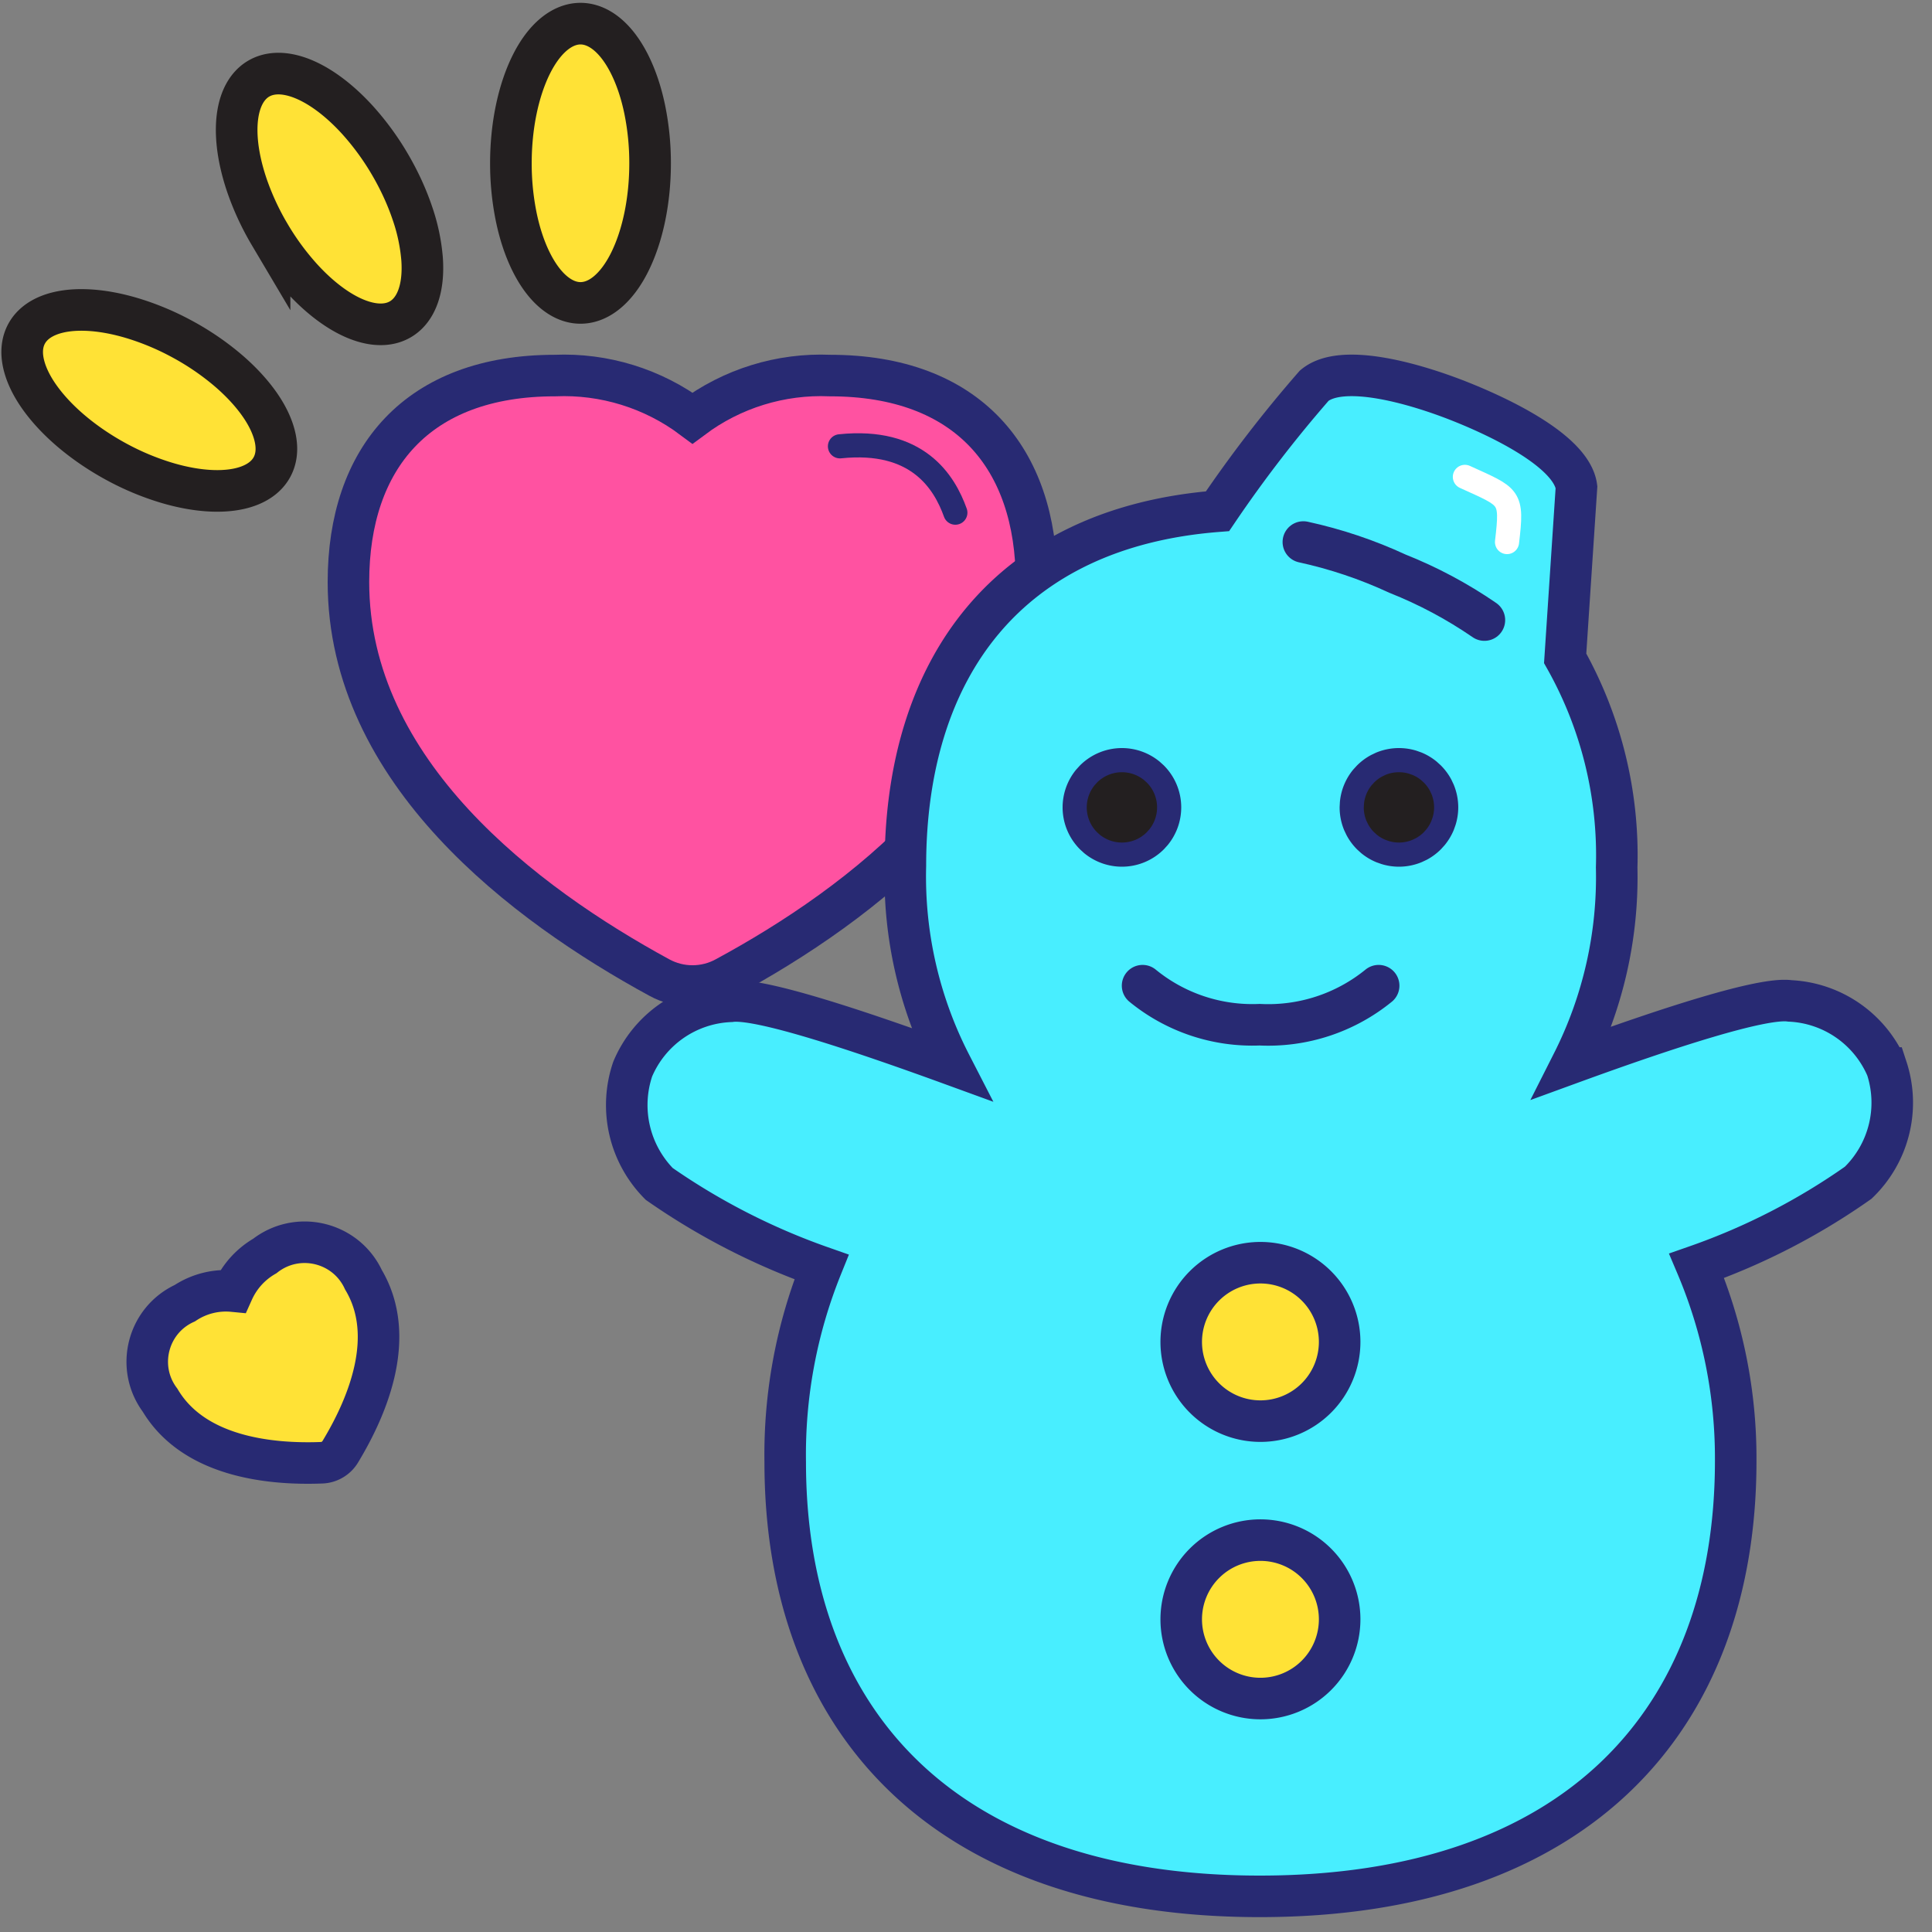
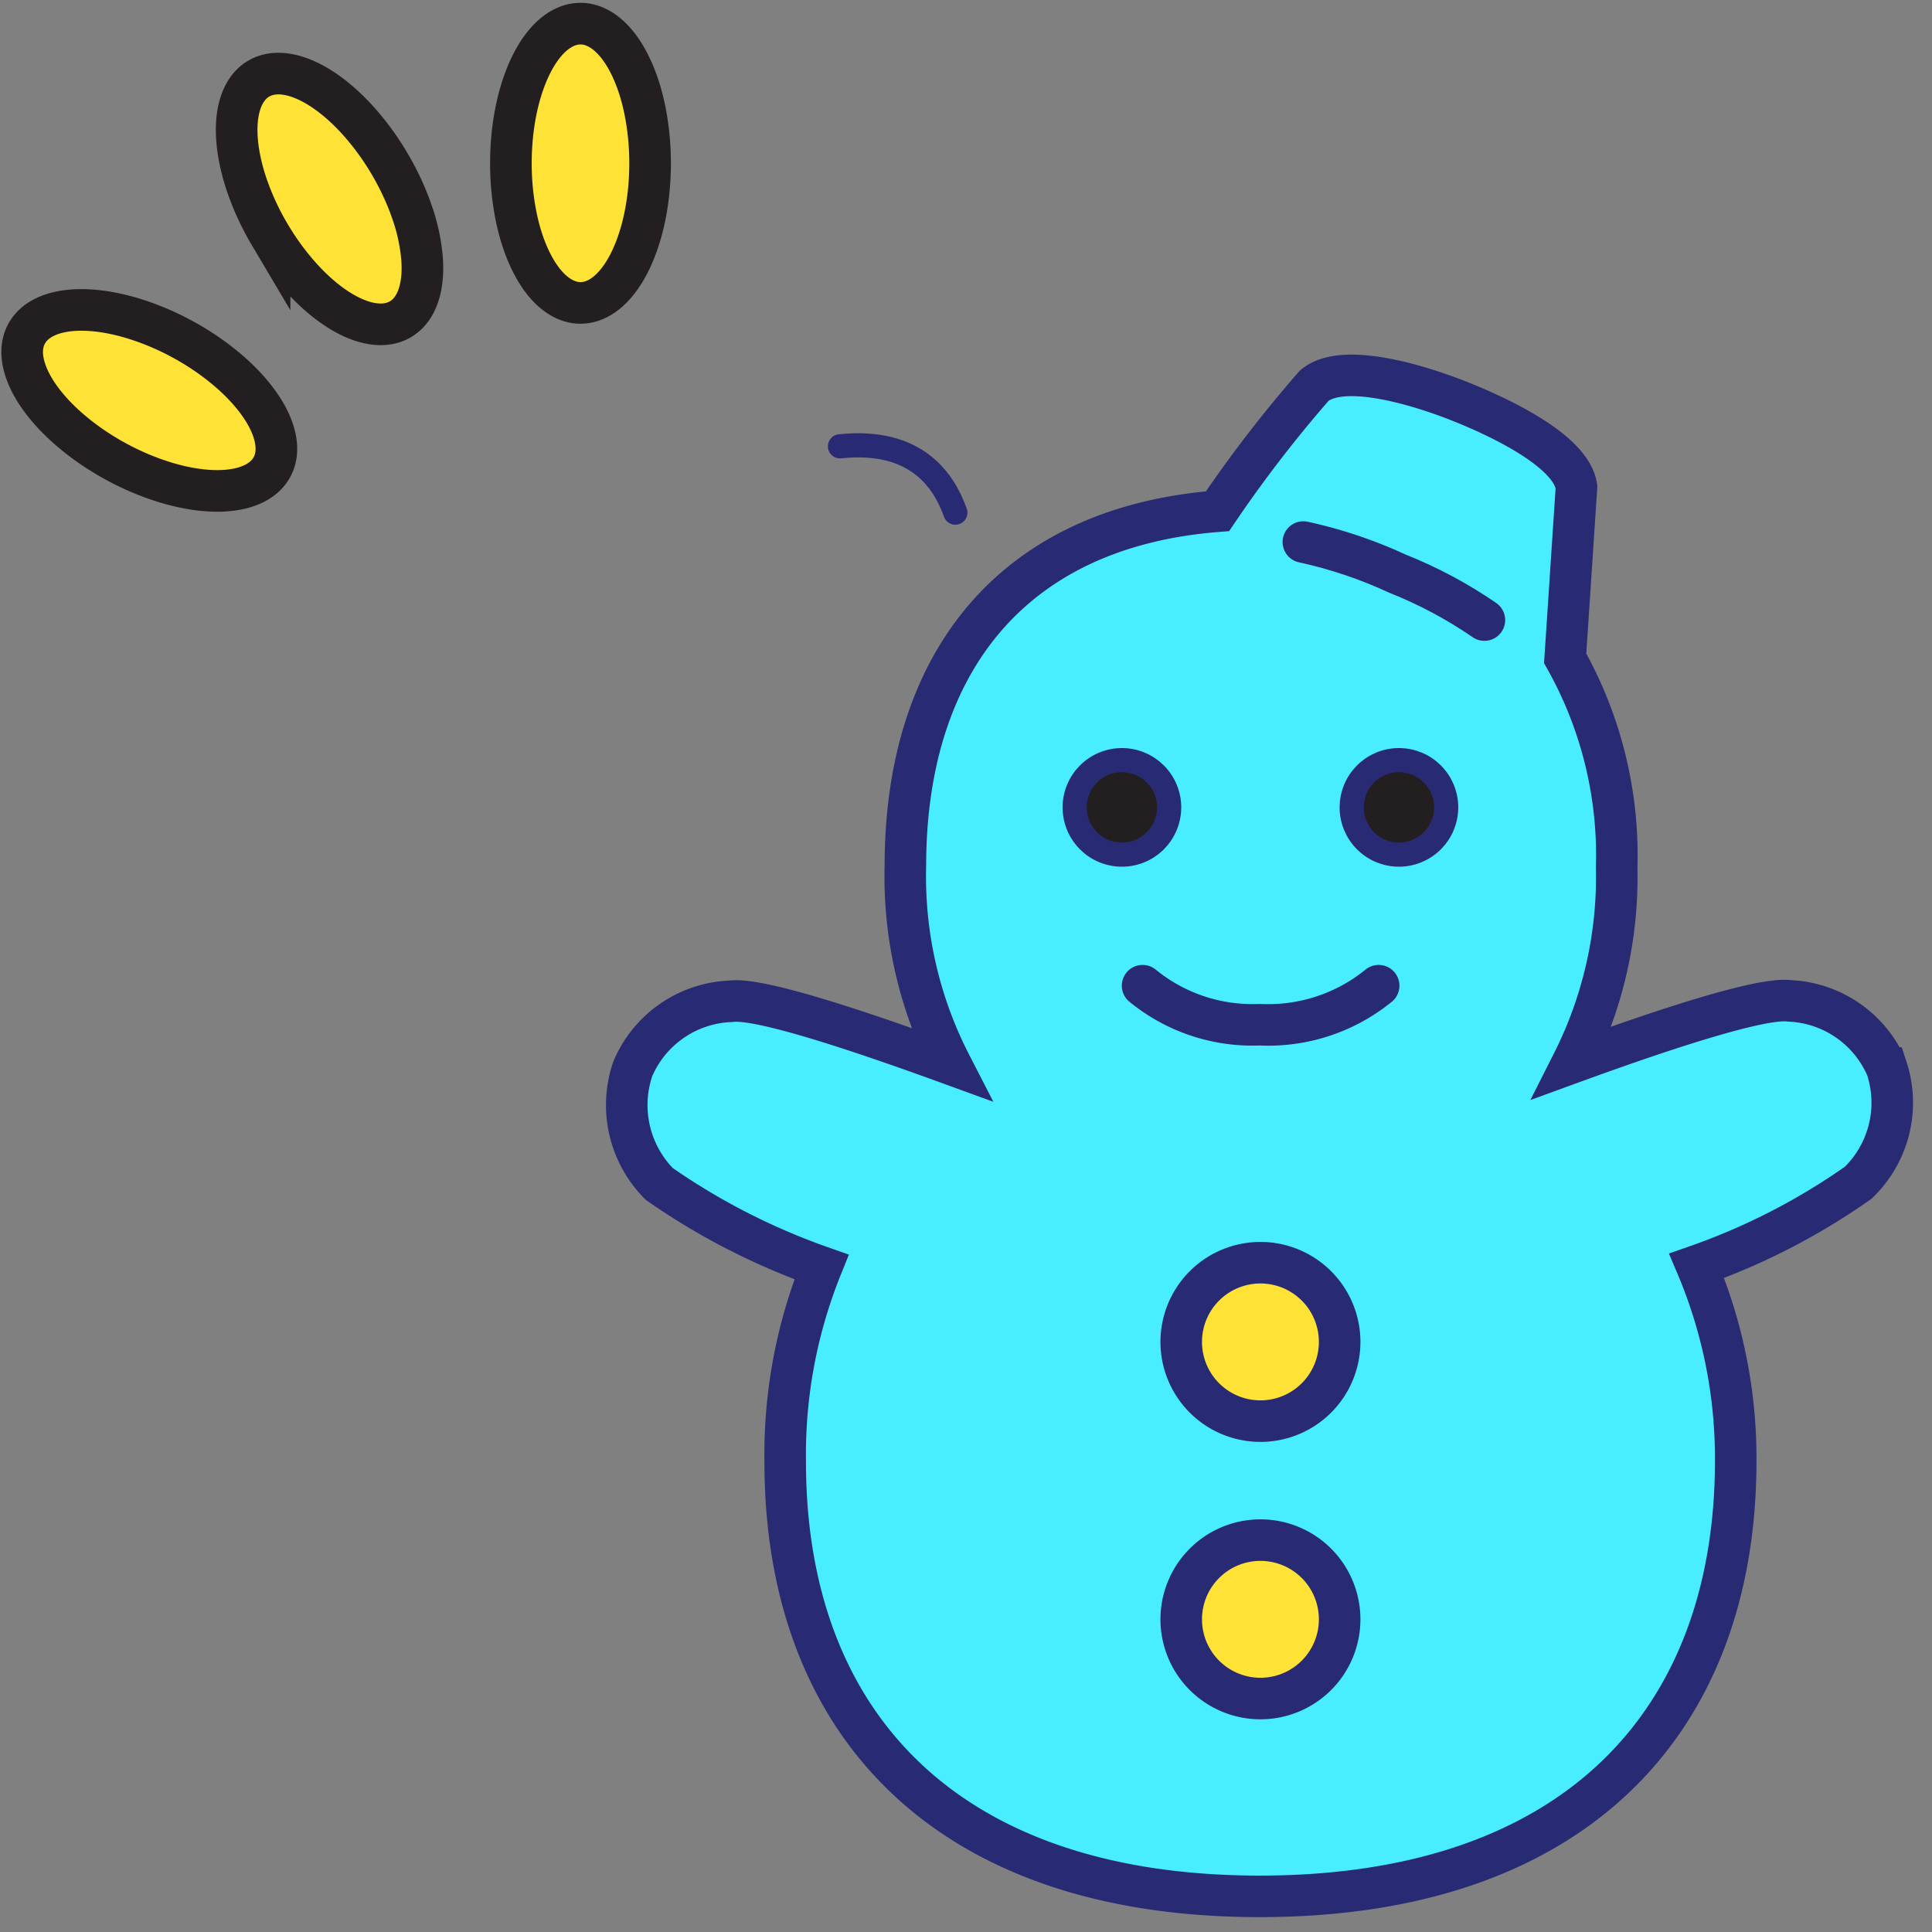
<svg xmlns="http://www.w3.org/2000/svg" width="80" height="80" fill="none">
  <rect width="100%" height="100%" fill="#808080" stroke="none" />
  <style>.B{stroke-miterlimit:10}.C{stroke-width:1.72}.D{stroke-linecap:round}.E{fill:#ffe236}</style>
  <g clip-path="url(#A)">
    <g stroke="#231f20" stroke-width="1.723" class="B E">
      <path d="M11.162 9.701a11.03 11.03 0 0 0 1.313 1.795c.481.531.988.972 1.491 1.299s.993.532 1.442.605.848.011 1.174-.181.573-.511.727-.939.211-.956.169-1.554a7.75 7.75 0 0 0-.414-1.933c-.231-.678-.549-1.363-.935-2.017a11.07 11.07 0 0 0-1.313-1.795c-.481-.531-.988-.972-1.491-1.299s-.993-.532-1.442-.605-.848-.011-1.174.181-.573.511-.727.939-.211.956-.169 1.555.183 1.255.414 1.933a11.02 11.02 0 0 0 .935 2.017zm12.875 2.842c.378 0 .753-.149 1.103-.44s.668-.716.935-1.253.48-1.174.625-1.876.219-1.453.219-2.213a11.09 11.09 0 0 0-.219-2.213c-.144-.702-.357-1.339-.625-1.876s-.585-.963-.935-1.253-.725-.44-1.103-.44-.753.15-1.103.44-.668.716-.935 1.253-.48 1.174-.625 1.876-.219 1.453-.219 2.213a11.09 11.09 0 0 0 .219 2.213c.144.702.357 1.339.625 1.876s.585.963.935 1.253.724.44 1.103.44zm-19.233 6.57a11 11 0 0 0 2.049.864c.686.208 1.347.326 1.946.347s1.125-.054 1.548-.223.733-.426.914-.759.229-.733.14-1.179-.31-.929-.654-1.42-.802-.983-1.349-1.445a11.02 11.02 0 0 0-1.839-1.25 11.02 11.02 0 0 0-2.049-.864c-.685-.208-1.347-.326-1.946-.347s-1.125.054-1.548.223-.733.426-.914.759-.229.733-.14 1.179.31.929.654 1.42.802.983 1.349 1.445 1.172.887 1.839 1.25z" />
    </g>
    <g stroke="#282a73">
-       <path d="M34.372 15.551c-2.046-.087-4.058.535-5.698 1.761-1.64-1.226-3.653-1.848-5.698-1.761-5.698 0-8.548 3.419-8.548 8.548 0 7.883 7.306 13.347 12.873 16.379.421.23.893.351 1.374.351s.952-.121 1.373-.351c5.603-3.032 12.872-8.496 12.872-16.379 0-5.129-2.849-8.548-8.548-8.548z" fill="#ff52a1" class="B C" />
      <path d="M34.781 18.481c3.2-.336 4.318 1.461 4.778 2.747" class="B D" />
      <g class="C B">
        <path d="M78.123 44.224a4.59 4.59 0 0 0-4.007-2.779c-1.131-.162-5.057 1.115-8.999 2.553a17.03 17.03 0 0 0 1.826-8.078c.091-3.027-.646-6.022-2.133-8.66l.469-7.093c-.194-1.454-3.054-2.844-4.847-3.554s-4.847-1.616-6.01-.646c-1.441 1.65-2.779 3.388-4.007 5.202-8.66.679-12.925 6.463-12.925 14.686-.075 2.85.57 5.673 1.874 8.208-3.991-1.454-7.965-2.763-9.112-2.601a4.59 4.59 0 0 0-4.055 2.811c-.276.816-.319 1.692-.125 2.531s.618 1.607 1.224 2.219a27.9 27.9 0 0 0 6.721 3.441c-1.035 2.566-1.545 5.312-1.503 8.078 0 10.712 6.56 17.982 19.647 17.982s19.711-7.27 19.711-18.031a20.42 20.42 0 0 0-1.616-8.078 27.21 27.21 0 0 0 6.689-3.441c.623-.601 1.064-1.365 1.273-2.205s.176-1.722-.094-2.545z" fill="#48eeff" />
        <path d="M61.466 25.676c-1.125-.774-2.334-1.419-3.603-1.923-1.246-.578-2.552-1.017-3.894-1.309" class="D" />
        <g class="E">
          <use href="#B" />
          <path d="M48.912 67.053a3.28 3.28 0 0 0 3.28 3.28 3.28 3.28 0 0 0 3.28-3.28 3.28 3.28 0 0 0-3.28-3.28 3.28 3.28 0 0 0-3.28 3.28z" />
        </g>
      </g>
      <g fill="#231f20">
        <path d="M46.456 31.476c.454 0 .891.158 1.239.443l.144.13c.367.367.573.864.573 1.383 0 .454-.158.891-.443 1.239l-.13.144c-.367.367-.864.573-1.383.573a1.96 1.96 0 0 1-1.24-.443l-.143-.13c-.367-.367-.573-.864-.573-1.383a1.96 1.96 0 0 1 .443-1.24l.13-.143c.367-.367.864-.573 1.383-.573zm11.471 0c.193 0 .384.028.567.084l.181.064a1.96 1.96 0 0 1 .492.295l.143.13a1.96 1.96 0 0 1 .342.46l.082.174a1.96 1.96 0 0 1 .149.749 1.94 1.94 0 0 1-.085.567l-.064.181a1.96 1.96 0 0 1-.295.492l-.129.143a1.96 1.96 0 0 1-.461.342l-.174.082c-.237.098-.491.149-.748.149a1.94 1.94 0 0 1-.567-.085l-.182-.064a1.96 1.96 0 0 1-.492-.295l-.142-.129a1.96 1.96 0 0 1-.342-.461l-.083-.174c-.098-.237-.148-.491-.148-.748l.01-.192c.019-.191.065-.379.139-.557a1.95 1.95 0 0 1 .295-.492l.13-.142a1.96 1.96 0 0 1 .46-.342l.174-.083a1.96 1.96 0 0 1 .749-.148z" />
      </g>
      <g class="B D C">
        <path d="M47.312 40.815c1.363 1.115 3.088 1.69 4.847 1.616a7.24 7.24 0 0 0 4.928-1.616" />
      </g>
    </g>
-     <path d="M60.658 19.747c1.874.856 1.971.775 1.745 2.698" stroke="#fff" class="B D" />
-     <path d="M10.964 52.009a3.19 3.19 0 0 0-1.316 1.454c-.702-.068-1.407.109-1.995.499-1.543.707-2.041 2.657-1.025 4.017 1.385 2.327 4.502 2.674 6.69 2.59a.94.94 0 0 0 .79-.485c1.136-1.884 2.327-4.765.942-7.092-.728-1.567-2.725-2.047-4.086-.983z" stroke="#282a73" class="B C E" />
  </g>
  <defs>
    <clipPath id="A">
      <path fill="#fff" d="M0 0h80v80H0z" />
    </clipPath>
    <path id="B" d="M48.912 55.566a3.28 3.28 0 0 0 3.28 3.28 3.28 3.28 0 0 0 3.28-3.28 3.28 3.28 0 0 0-3.28-3.28 3.28 3.28 0 0 0-3.28 3.28z" />
  </defs>
</svg>